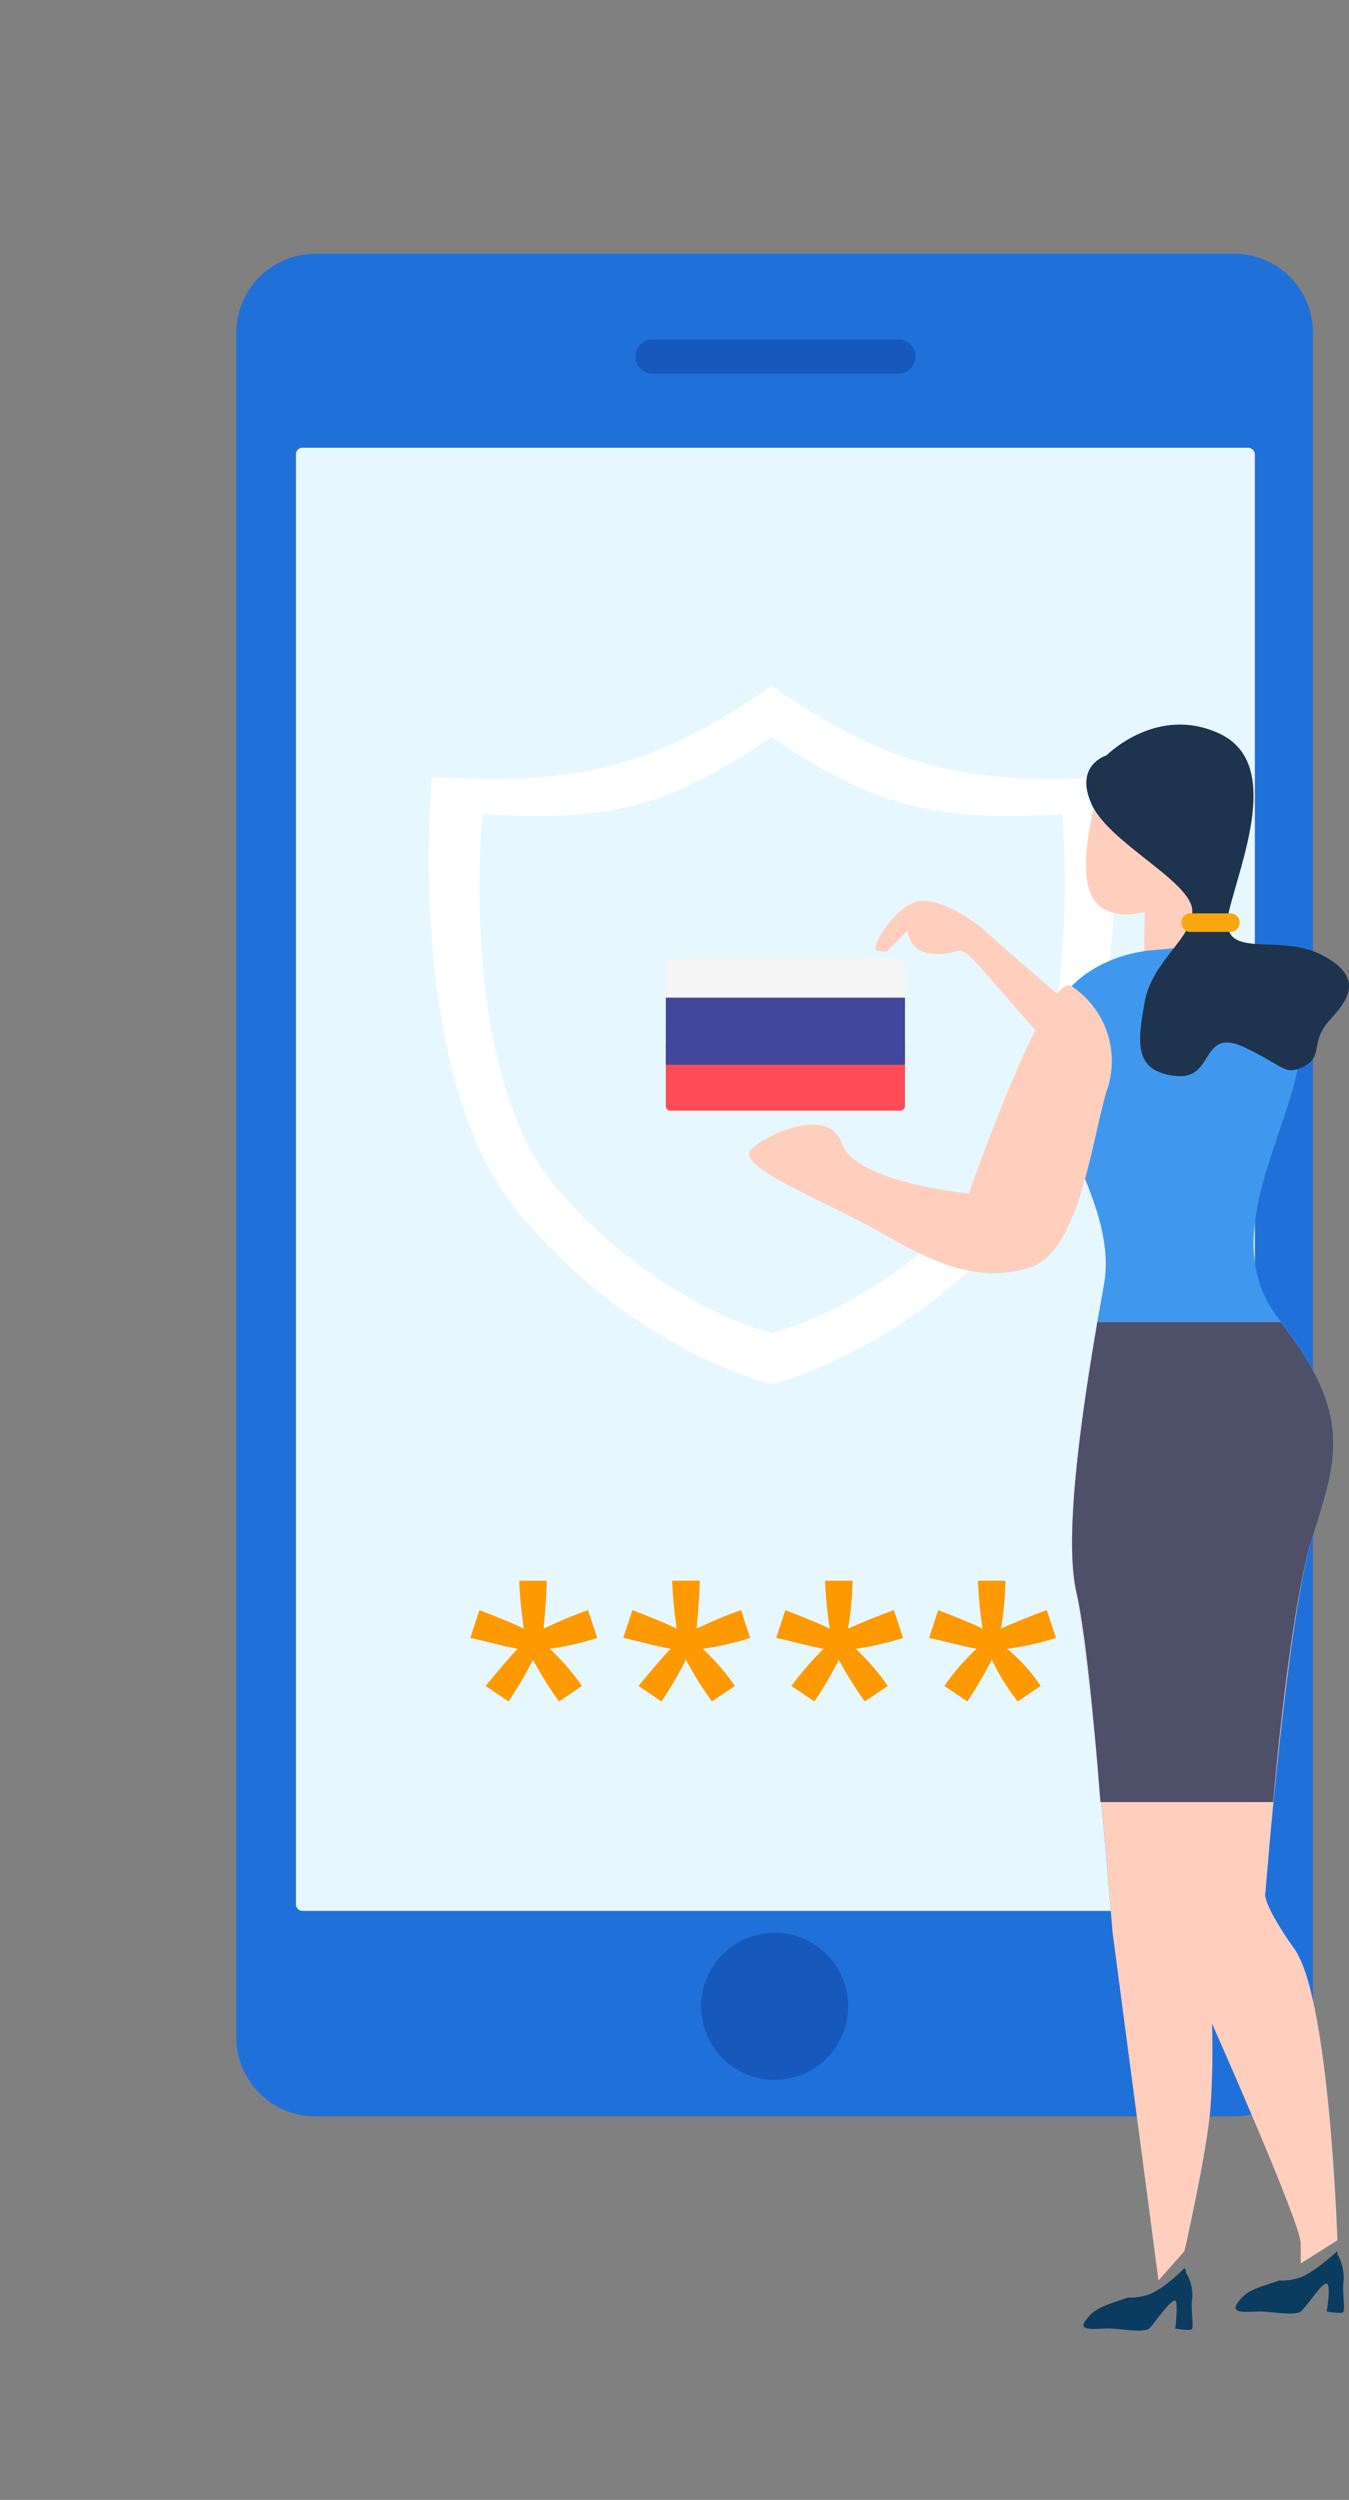
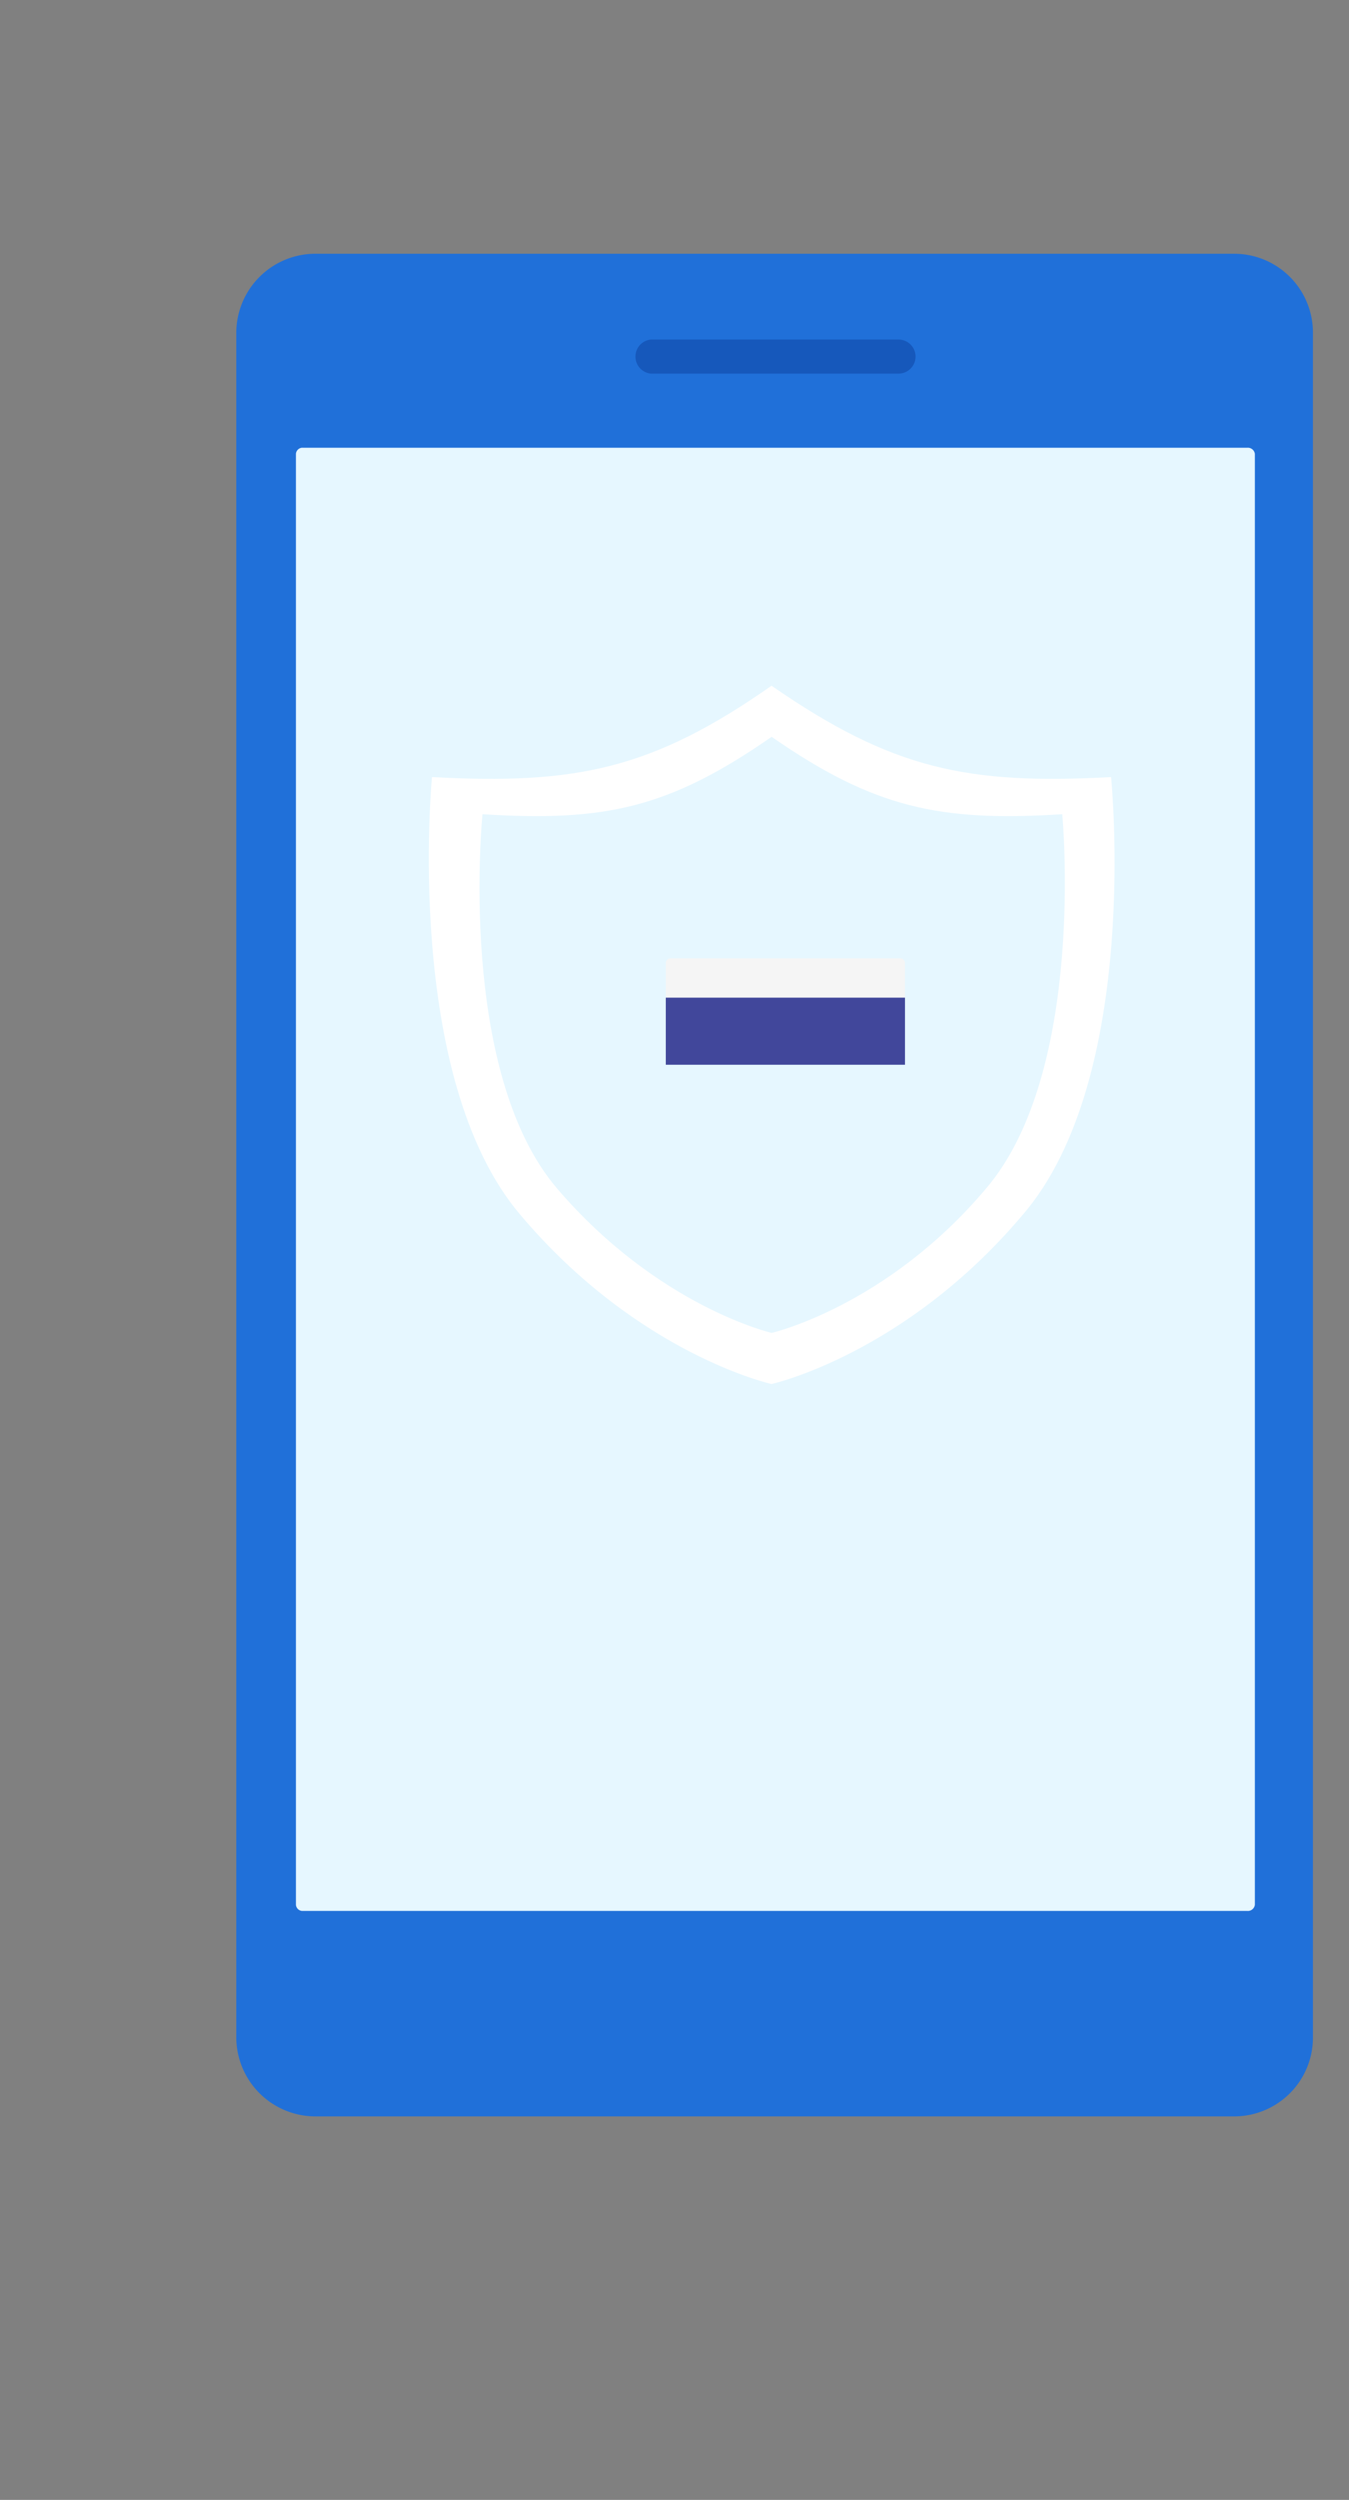
<svg xmlns="http://www.w3.org/2000/svg" id="Group_32" data-name="Group 32" width="161.89" height="299.938" viewBox="0 0 161.89 299.938">
  <rect x="0" y="0" width="161.89" height="299.938" fill="#808080" stroke="none" />
  <defs>
    <clipPath id="clip-path">
      <rect id="Rectangle_2" data-name="Rectangle 2" width="161.89" height="299.938" />
    </clipPath>
    <clipPath id="clip-path-2">
      <rect id="Rectangle_1" data-name="Rectangle 1" width="150.99" height="305.17" />
    </clipPath>
    <clipPath id="clip-path-3">
      <rect id="Rectangle_4" data-name="Rectangle 4" width="161.89" height="283.806" />
    </clipPath>
    <clipPath id="clip-path-4">
      <path id="Path_5" data-name="Path 5" d="M264.283,156.671s-3.12,30.835,8.992,44.954,25.7,17.275,25.7,17.275,13.767-3.158,25.7-17.279c12.117-14.119,9.179-44.954,9.179-44.954-14.683.928-22.575-.746-34.874-9.287-12.3,8.543-20,10.215-34.686,9.287" transform="translate(-263.923 -147.384)" />
    </clipPath>
    <clipPath id="clip-path-5">
-       <rect id="Rectangle_17" data-name="Rectangle 17" width="156.658" height="277.266" />
-     </clipPath>
+       </clipPath>
    <clipPath id="clip-path-6">
      <rect id="Rectangle_5" data-name="Rectangle 5" width="614.453" height="500.061" />
    </clipPath>
  </defs>
  <g id="Group_3" data-name="Group 3" clip-path="url(#clip-path)">
    <g id="Group_1" data-name="Group 1" transform="translate(28.357 30.444)">
      <path id="Path_1" data-name="Path 1" d="M258.365,117.774h110.3a9.456,9.456,0,0,1,9.361,9.472V331.777a9.456,9.456,0,0,1-9.36,9.475h-110.3a9.5,9.5,0,0,1-9.544-9.475V127.245a9.5,9.5,0,0,1,9.544-9.473" transform="translate(-248.821 -117.772)" fill="#2070d9" fill-rule="evenodd" />
    </g>
    <g id="Group_2" data-name="Group 2" transform="translate(10.9 -5.232)" clip-path="url(#clip-path-2)">
      <path id="Path_2" data-name="Path 2" d="M253.259,129.661H366.685a.843.843,0,0,1,.918.744V304.466a.843.843,0,0,1-.918.744H253.259a.8.8,0,0,1-.735-.744V130.4a.8.8,0,0,1,.734-.744" transform="translate(-227.91 -70.706)" fill="#e6f7ff" fill-rule="evenodd" />
    </g>
    <path id="Path_3" data-name="Path 3" d="M275.441,123.033h29.732a2.044,2.044,0,1,1,0,4.088H275.441a2.056,2.056,0,0,1,0-4.088" transform="translate(-197.346 -82.294)" fill="#1658bb" fill-rule="evenodd" />
    <path id="Path_4" data-name="Path 4" d="M301.9,228.033s-15.969-3.532-30.1-20.25c-14.135-16.533-10.646-52.571-10.646-52.571,17.252.93,26.429-.93,40.745-10.961,14.5,10.031,23.491,11.889,40.745,10.961,0,0,3.668,36.039-10.646,52.571-14.135,16.72-30.1,20.25-30.1,20.25" transform="translate(-209.31 -61.977)" fill="#fff" fill-rule="evenodd" />
  </g>
  <g id="Group_5" data-name="Group 5" transform="translate(0 16.132)" clip-path="url(#clip-path-3)">
    <g id="Group_4" data-name="Group 4" transform="translate(57.545 72.275)" clip-path="url(#clip-path-4)">
      <rect id="Rectangle_3" data-name="Rectangle 3" width="75.617" height="71.52" transform="translate(-2.759)" fill="#e6f7ff" />
    </g>
  </g>
  <g id="Group_18" data-name="Group 18" transform="translate(5.232 12.644)" clip-path="url(#clip-path-5)">
    <g id="Group_6" data-name="Group 6" transform="translate(-457.795 -212.766)" clip-path="url(#clip-path-6)">
      <path id="Path_6" data-name="Path 6" d="M263.35,205.973l1.1-3.344c2.385.93,4.223,1.672,5.323,2.232a52.027,52.027,0,0,1-.551-5.761h3.3c0,1.488-.186,3.532-.367,5.761a51.262,51.262,0,0,1,5.323-2.232l1.1,3.344a35.579,35.579,0,0,1-5.692,1.3,26.611,26.611,0,0,1,3.854,4.458L274,213.59a40.856,40.856,0,0,1-3.121-5.017,45.034,45.034,0,0,1-2.938,5.017l-2.754-1.86q2.754-3.345,3.854-4.458c-2.018-.372-3.854-.93-5.688-1.3m18.355,0,1.1-3.344c2.387.93,4.221,1.672,5.323,2.232a51.549,51.549,0,0,1-.551-5.761h3.3c0,1.488-.184,3.532-.365,5.761a51.072,51.072,0,0,1,5.323-2.232l1.1,3.344a35.442,35.442,0,0,1-5.688,1.3,26.605,26.605,0,0,1,3.854,4.458l-2.754,1.859a41.654,41.654,0,0,1-3.12-5.017,45.089,45.089,0,0,1-2.936,5.017l-2.754-1.859q2.752-3.345,3.854-4.458c-2.02-.372-3.854-.93-5.688-1.3m18.352,0,1.1-3.344c2.387.93,4.221,1.672,5.323,2.232a51.544,51.544,0,0,1-.554-5.761h3.3a37.738,37.738,0,0,1-.549,5.761q2.476-1.119,5.507-2.232l1.1,3.344a35.486,35.486,0,0,1-5.688,1.3,26.638,26.638,0,0,1,3.856,4.458l-2.756,1.86a42.044,42.044,0,0,1-3.12-5.017,44.756,44.756,0,0,1-2.938,5.017l-2.752-1.86a39.639,39.639,0,0,1,3.854-4.458c-2.02-.372-3.854-.93-5.69-1.3m18.355,0,1.1-3.344c2.385.93,4.221,1.672,5.323,2.232a51.549,51.549,0,0,1-.551-5.761h3.3a37.525,37.525,0,0,1-.551,5.761q2.479-1.119,5.508-2.232l1.1,3.344a33.454,33.454,0,0,1-5.874,1.3,19.918,19.918,0,0,1,4.04,4.458l-2.754,1.86a26.468,26.468,0,0,1-3.118-5.017A44.98,44.98,0,0,1,323,213.59l-2.752-1.86a26.555,26.555,0,0,1,3.854-4.458c-2.02-.372-3.854-.93-5.69-1.3" transform="translate(245.651 190.673)" fill="#f90" />
    </g>
    <g id="Group_7" data-name="Group 7" transform="translate(-457.795 -212.766)" clip-path="url(#clip-path-6)">
      <path id="Path_7" data-name="Path 7" d="M330.919,181.966s12.847-6.687,8.443-13.375-14.5,9.1-17.619,8.363c-3.12-.558-20.557-16.35-20.557-16.35s-5.137-4.087-8.076-2.974c-2.938,1.3-5.319,5.76-4.4,5.76l1.1.184,2.569-2.6a2.974,2.974,0,0,0,2.938,2.786c3.12.374,2.938-1.3,4.772.558s17.619,20.249,17.619,20.249,2.018,5.947,13.214-2.6" transform="translate(269.115 150.773)" fill="#ffcebd" fill-rule="evenodd" />
    </g>
    <g id="Group_8" data-name="Group 8" transform="translate(-457.795 -212.766)" clip-path="url(#clip-path-6)">
-       <path id="Path_8" data-name="Path 8" d="M307.891,179.633s8.443-6.687,8.626-7.432c0-.741-.184-8.357-.184-8.357L321.472,154s-11.931-5.572-12.666-5.572c-.918,0-5.688,2.6-6.241,2.228-.735-.186.184,3.344.184,3.344s-2.2,7.8-.551,11.331,6.425,2.044,6.425,2.044,0,4.087-.184,6.5-.549,5.756-.549,5.756" transform="translate(281.316 142.145)" fill="#ffcebd" fill-rule="evenodd" />
-     </g>
+       </g>
    <g id="Group_9" data-name="Group 9" transform="translate(-457.795 -212.766)" clip-path="url(#clip-path-6)">
      <path id="Path_9" data-name="Path 9" d="M312.617,320.274l3.12-3.532s2.754-12.077,3.121-17.277c.365-5.014.182-10.031.182-10.031s10.644,23.966,10.644,26.384v2.412l4.4-2.786s-.918-28.981-5.139-34.923-3.488-6.874-3.488-6.874,2.569-33.253,5.688-42.728,4.772-14.675-4.221-26.192c-8.993-11.705,6.241-27.866,2.018-36.969-4.038-9.1-10.829-7.617-17.436-7.059-6.608.744-13.582,5.388-12.3,14.119,1.1,8.731,8.626,17.276,6.79,26.378-1.651,9.1-4.954,28.052-3.3,36.225,1.834,8.361,4.4,41.056,4.4,41.056Z" transform="translate(278.974 153.465)" fill="#3f98ee" fill-rule="evenodd" />
    </g>
    <g id="Group_10" data-name="Group 10" transform="translate(-457.795 -212.766)" clip-path="url(#clip-path-6)">
      <path id="Path_10" data-name="Path 10" d="M307.038,187.6s9.363-26.752,12.3-24.9a10.759,10.759,0,0,1,4.223,12.633c-1.836,6.13-3.3,19.5-9.36,21.176-6.057,1.858-11.379-.556-17.8-4.273s-17.8-7.987-15.418-10.031,9.36-5.014,10.829-.558c1.651,4.647,15.232,5.947,15.232,5.947" transform="translate(261.795 155.732)" fill="#ffcebd" fill-rule="evenodd" />
    </g>
    <g id="Group_11" data-name="Group 11" transform="translate(-457.795 -212.766)" clip-path="url(#clip-path-6)">
      <path id="Path_11" data-name="Path 11" d="M304.021,150.33s-3.854,1.114-1.836,5.757,11.564,9.1,12.115,12.633c.367,3.346-4.772,6.13-5.688,11.145s-1.285,8.359,3.67,8.919c4.772.556,2.936-5.76,8.075-3.532,5.139,2.414,4.956,3.532,7.343,2.414,2.385-1.3.735-2.788,2.936-5.388,2.2-2.414,4.588-5.2-.735-7.987s-12.48.928-11.2-5.2c1.469-6.131,6.423-17.832-1.1-21.364s-13.586,2.6-13.586,2.6" transform="translate(281.332 140.426)" fill="#1e334e" fill-rule="evenodd" />
    </g>
    <g id="Group_12" data-name="Group 12" transform="translate(-457.795 -212.766)" clip-path="url(#clip-path-6)">
      <path id="Path_12" data-name="Path 12" d="M308.425,158.2h4.954a1.115,1.115,0,0,1,0,2.23h-4.954a1.136,1.136,0,0,1,0-2.23" transform="translate(286.837 151.505)" fill="#f7a60f" fill-rule="evenodd" />
    </g>
    <g id="Group_13" data-name="Group 13" transform="translate(-457.795 -212.766)" clip-path="url(#clip-path-6)">
      <path id="Path_13" data-name="Path 13" d="M311.085,298.243l3.12-3.532s2.754-12.077,3.121-17.276c.365-5.014.182-10.031.182-10.031s10.646,23.964,10.646,26.382V296.2l4.4-2.786s-.918-28.981-5.14-34.923-3.488-6.873-3.488-6.873,2.569-33.253,5.688-42.728c2.938-9.287,4.772-14.489-3.854-25.634H303.742c-1.651,9.843-4.038,25.078-2.569,32.135,1.834,8.361,4.4,41.056,4.4,41.056Z" transform="translate(280.505 175.495)" fill="#ffcebd" fill-rule="evenodd" />
    </g>
    <g id="Group_14" data-name="Group 14" transform="translate(-457.795 -212.766)" clip-path="url(#clip-path-6)">
-       <path id="Path_14" data-name="Path 14" d="M324.851,240.839c.918-10.589,2.752-26.008,4.772-31.953,2.938-9.287,4.772-14.489-3.854-25.637H303.743c-1.651,9.845-4.038,25.082-2.569,32.137,1.1,4.458,2.2,15.79,2.94,25.452Z" transform="translate(280.506 175.497)" fill="#4d5068" fill-rule="evenodd" />
-     </g>
+       </g>
    <g id="Group_15" data-name="Group 15" transform="translate(-457.795 -212.766)" clip-path="url(#clip-path-6)">
      <path id="Path_15" data-name="Path 15" d="M316.118,243.717c-2.754.932-3.854,1.114-4.954,2.6s1.1,1.114,2.569,1.114,4.221.558,4.954,0,2.569-3.532,3.12-3.346,0,3.346,0,3.346,2.02.37,2.02,0c.184-.372-.182-2.786,0-3.532a5.851,5.851,0,0,0-.735-3.342v-.372c-1.469,1.3-3.67,3.16-5.139,3.344a5.581,5.581,0,0,1-1.834.186" transform="translate(289.973 230.022)" fill="#0a3c5f" fill-rule="evenodd" />
    </g>
    <g id="Group_16" data-name="Group 16" transform="translate(-457.795 -212.766)" clip-path="url(#clip-path-6)">
      <path id="Path_16" data-name="Path 16" d="M306.759,244.759c-2.752.932-4.037,1.3-4.954,2.6-1.287,1.488.916,1.114,2.567,1.114,1.469,0,4.223.56,4.956,0,.549-.556,2.569-3.532,3.12-3.344.365.188,0,3.344,0,3.344s2.018.372,2.018,0c.184-.37-.182-2.6,0-3.532a5.016,5.016,0,0,0-.734-3.158.685.685,0,0,0-.184-.556c-1.285,1.3-3.488,3.16-4.954,3.344a6.151,6.151,0,0,1-1.834.186" transform="translate(281.163 231.024)" fill="#0a3c5f" fill-rule="evenodd" />
    </g>
    <g id="Group_17" data-name="Group 17" transform="translate(-457.795 -212.766)" clip-path="url(#clip-path-6)">
      <path id="Path_17" data-name="Path 17" d="M295.321,229.614a8.82,8.82,0,1,1-2.543-6.31,8.82,8.82,0,0,1,2.543,6.31" transform="translate(259.024 211.34)" fill="#1658bb" />
    </g>
  </g>
  <g id="russia" transform="translate(78.526 89.434)">
    <path id="Path_21" data-name="Path 21" d="M55.7,64.242H27v-7.4a.58.58,0,0,1,.5-.639H55.2a.581.581,0,0,1,.5.639v7.4Z" transform="translate(-25.625 -30.655)" fill="#f5f5f5" />
-     <path id="Path_22" data-name="Path 22" d="M55.207,276.05H27.5a.581.581,0,0,1-.5-.639V268H55.7v7.411A.585.585,0,0,1,55.207,276.05Z" transform="translate(-25.625 -232.227)" fill="#ff4b55" />
    <rect id="Rectangle_27" data-name="Rectangle 27" width="28.704" height="8.05" transform="translate(1.375 30.265)" fill="#41479b" />
  </g>
</svg>